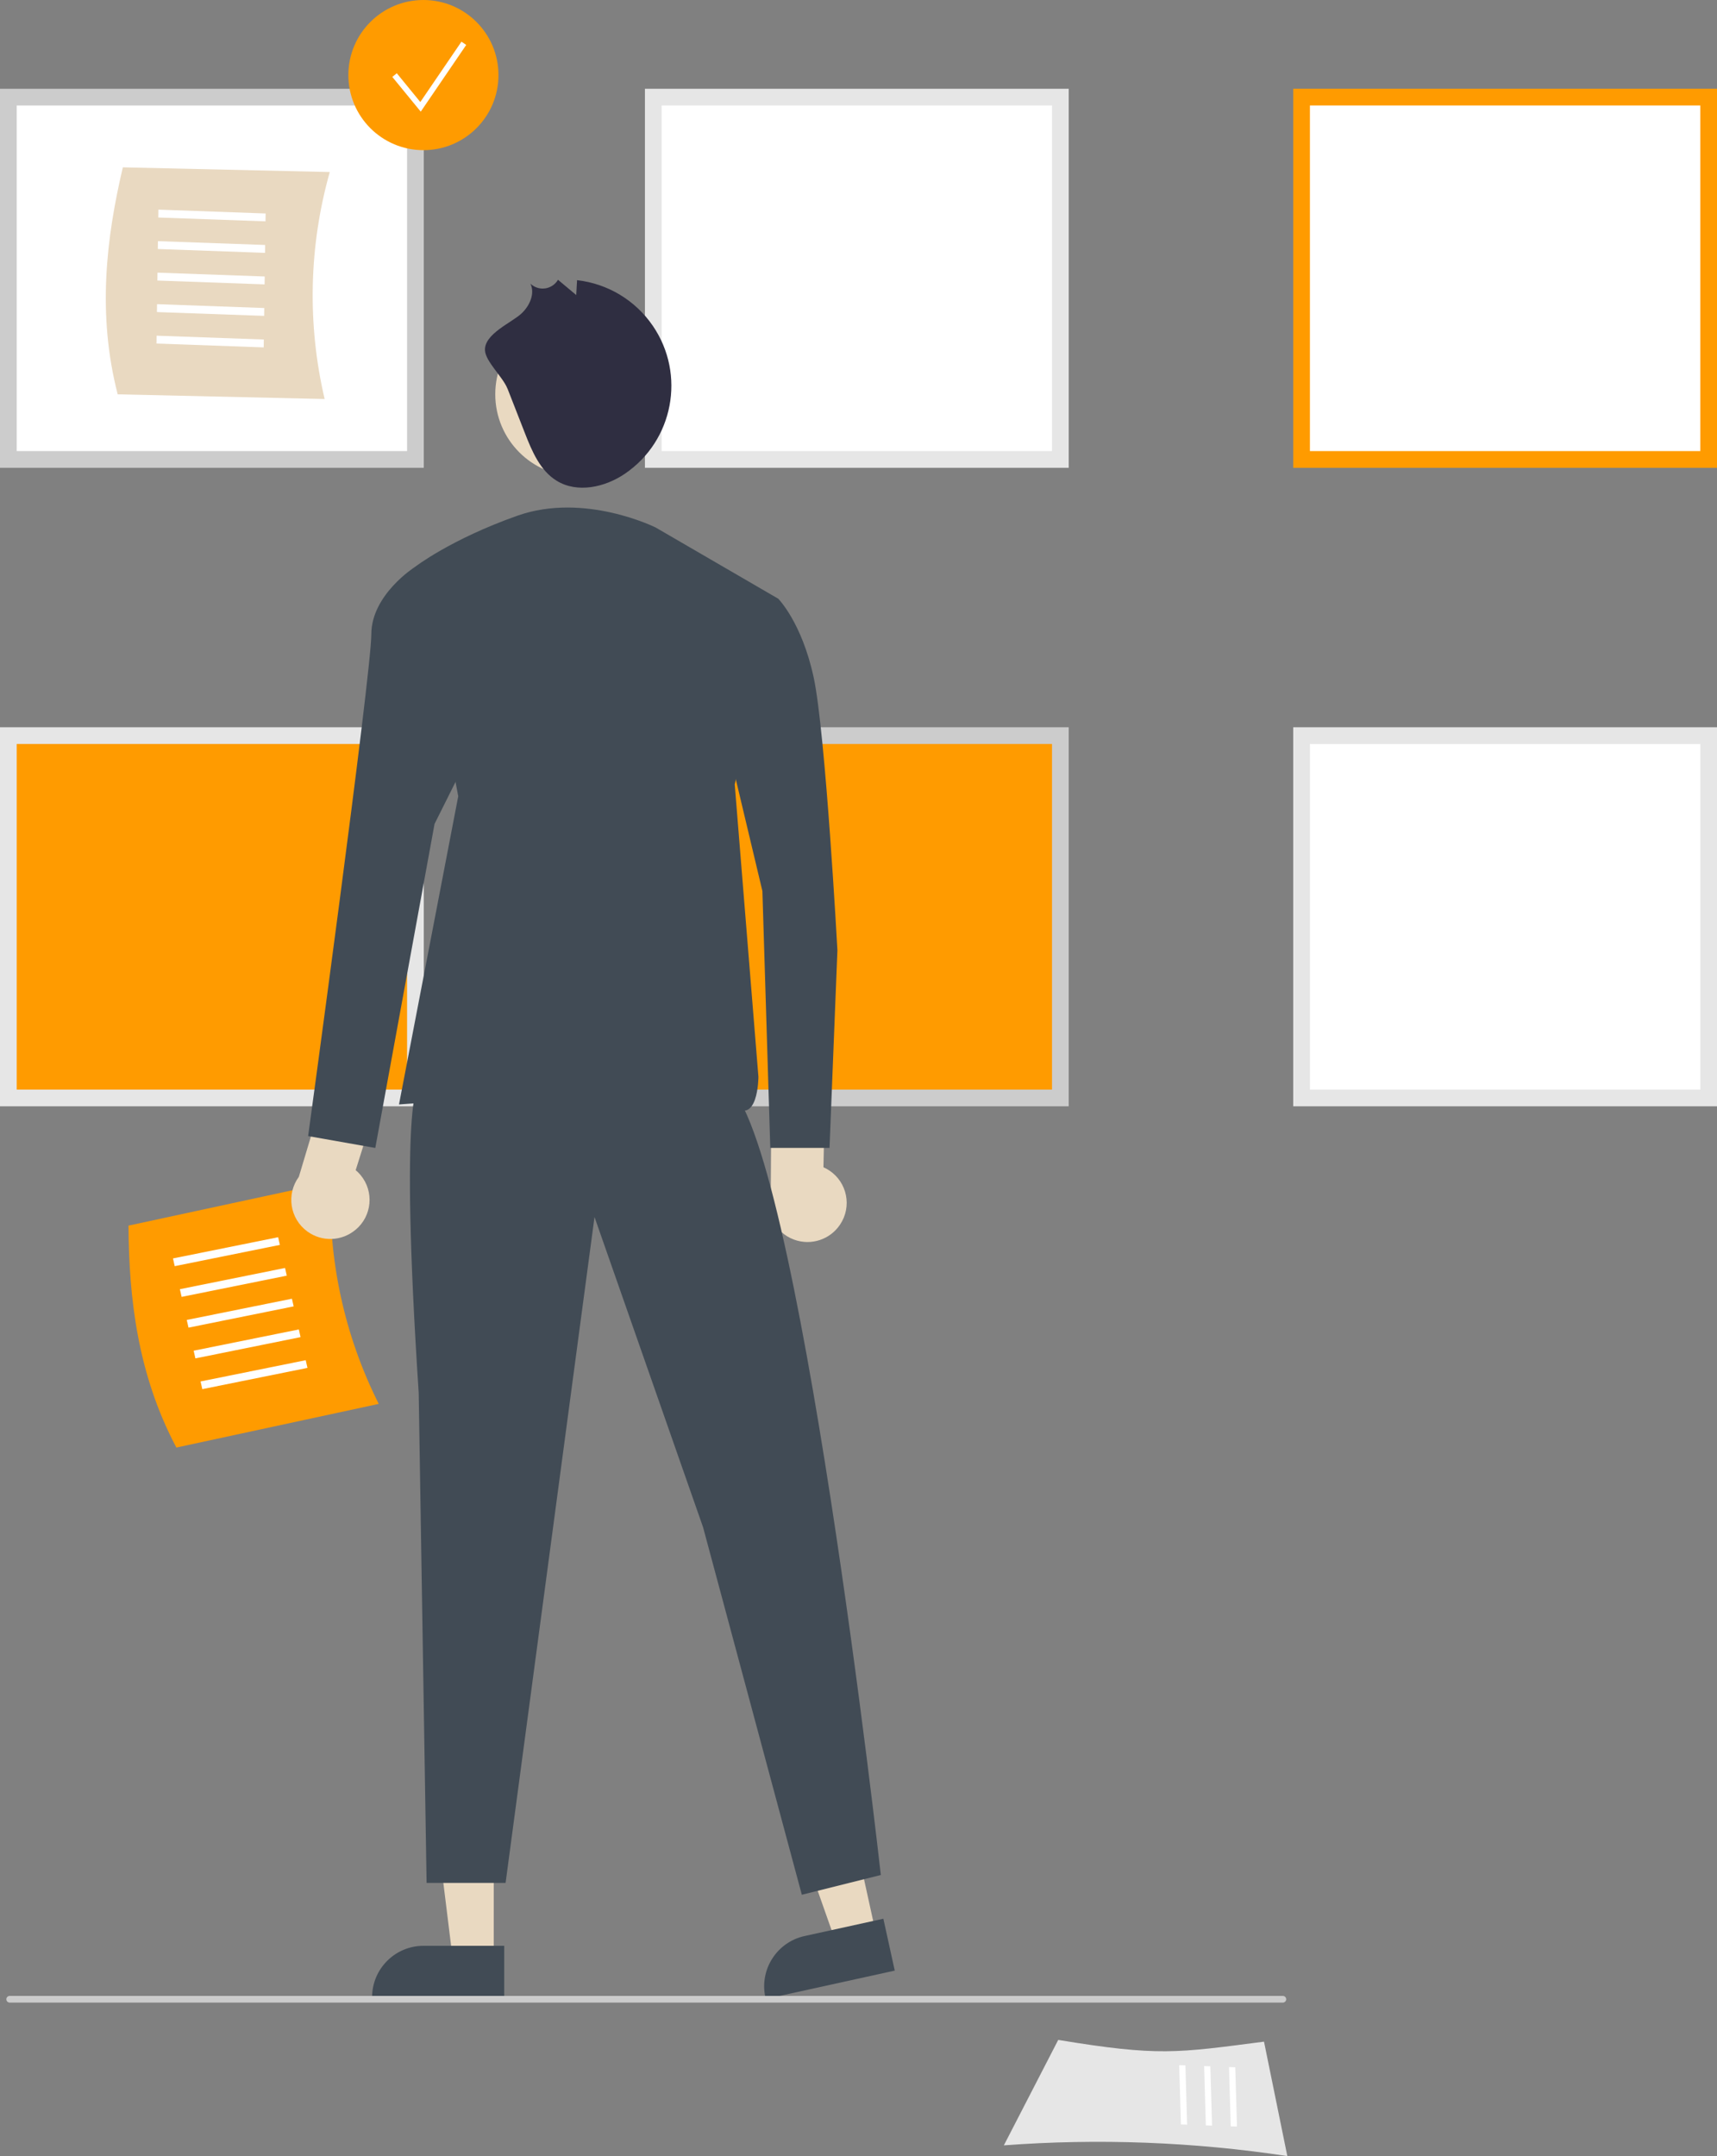
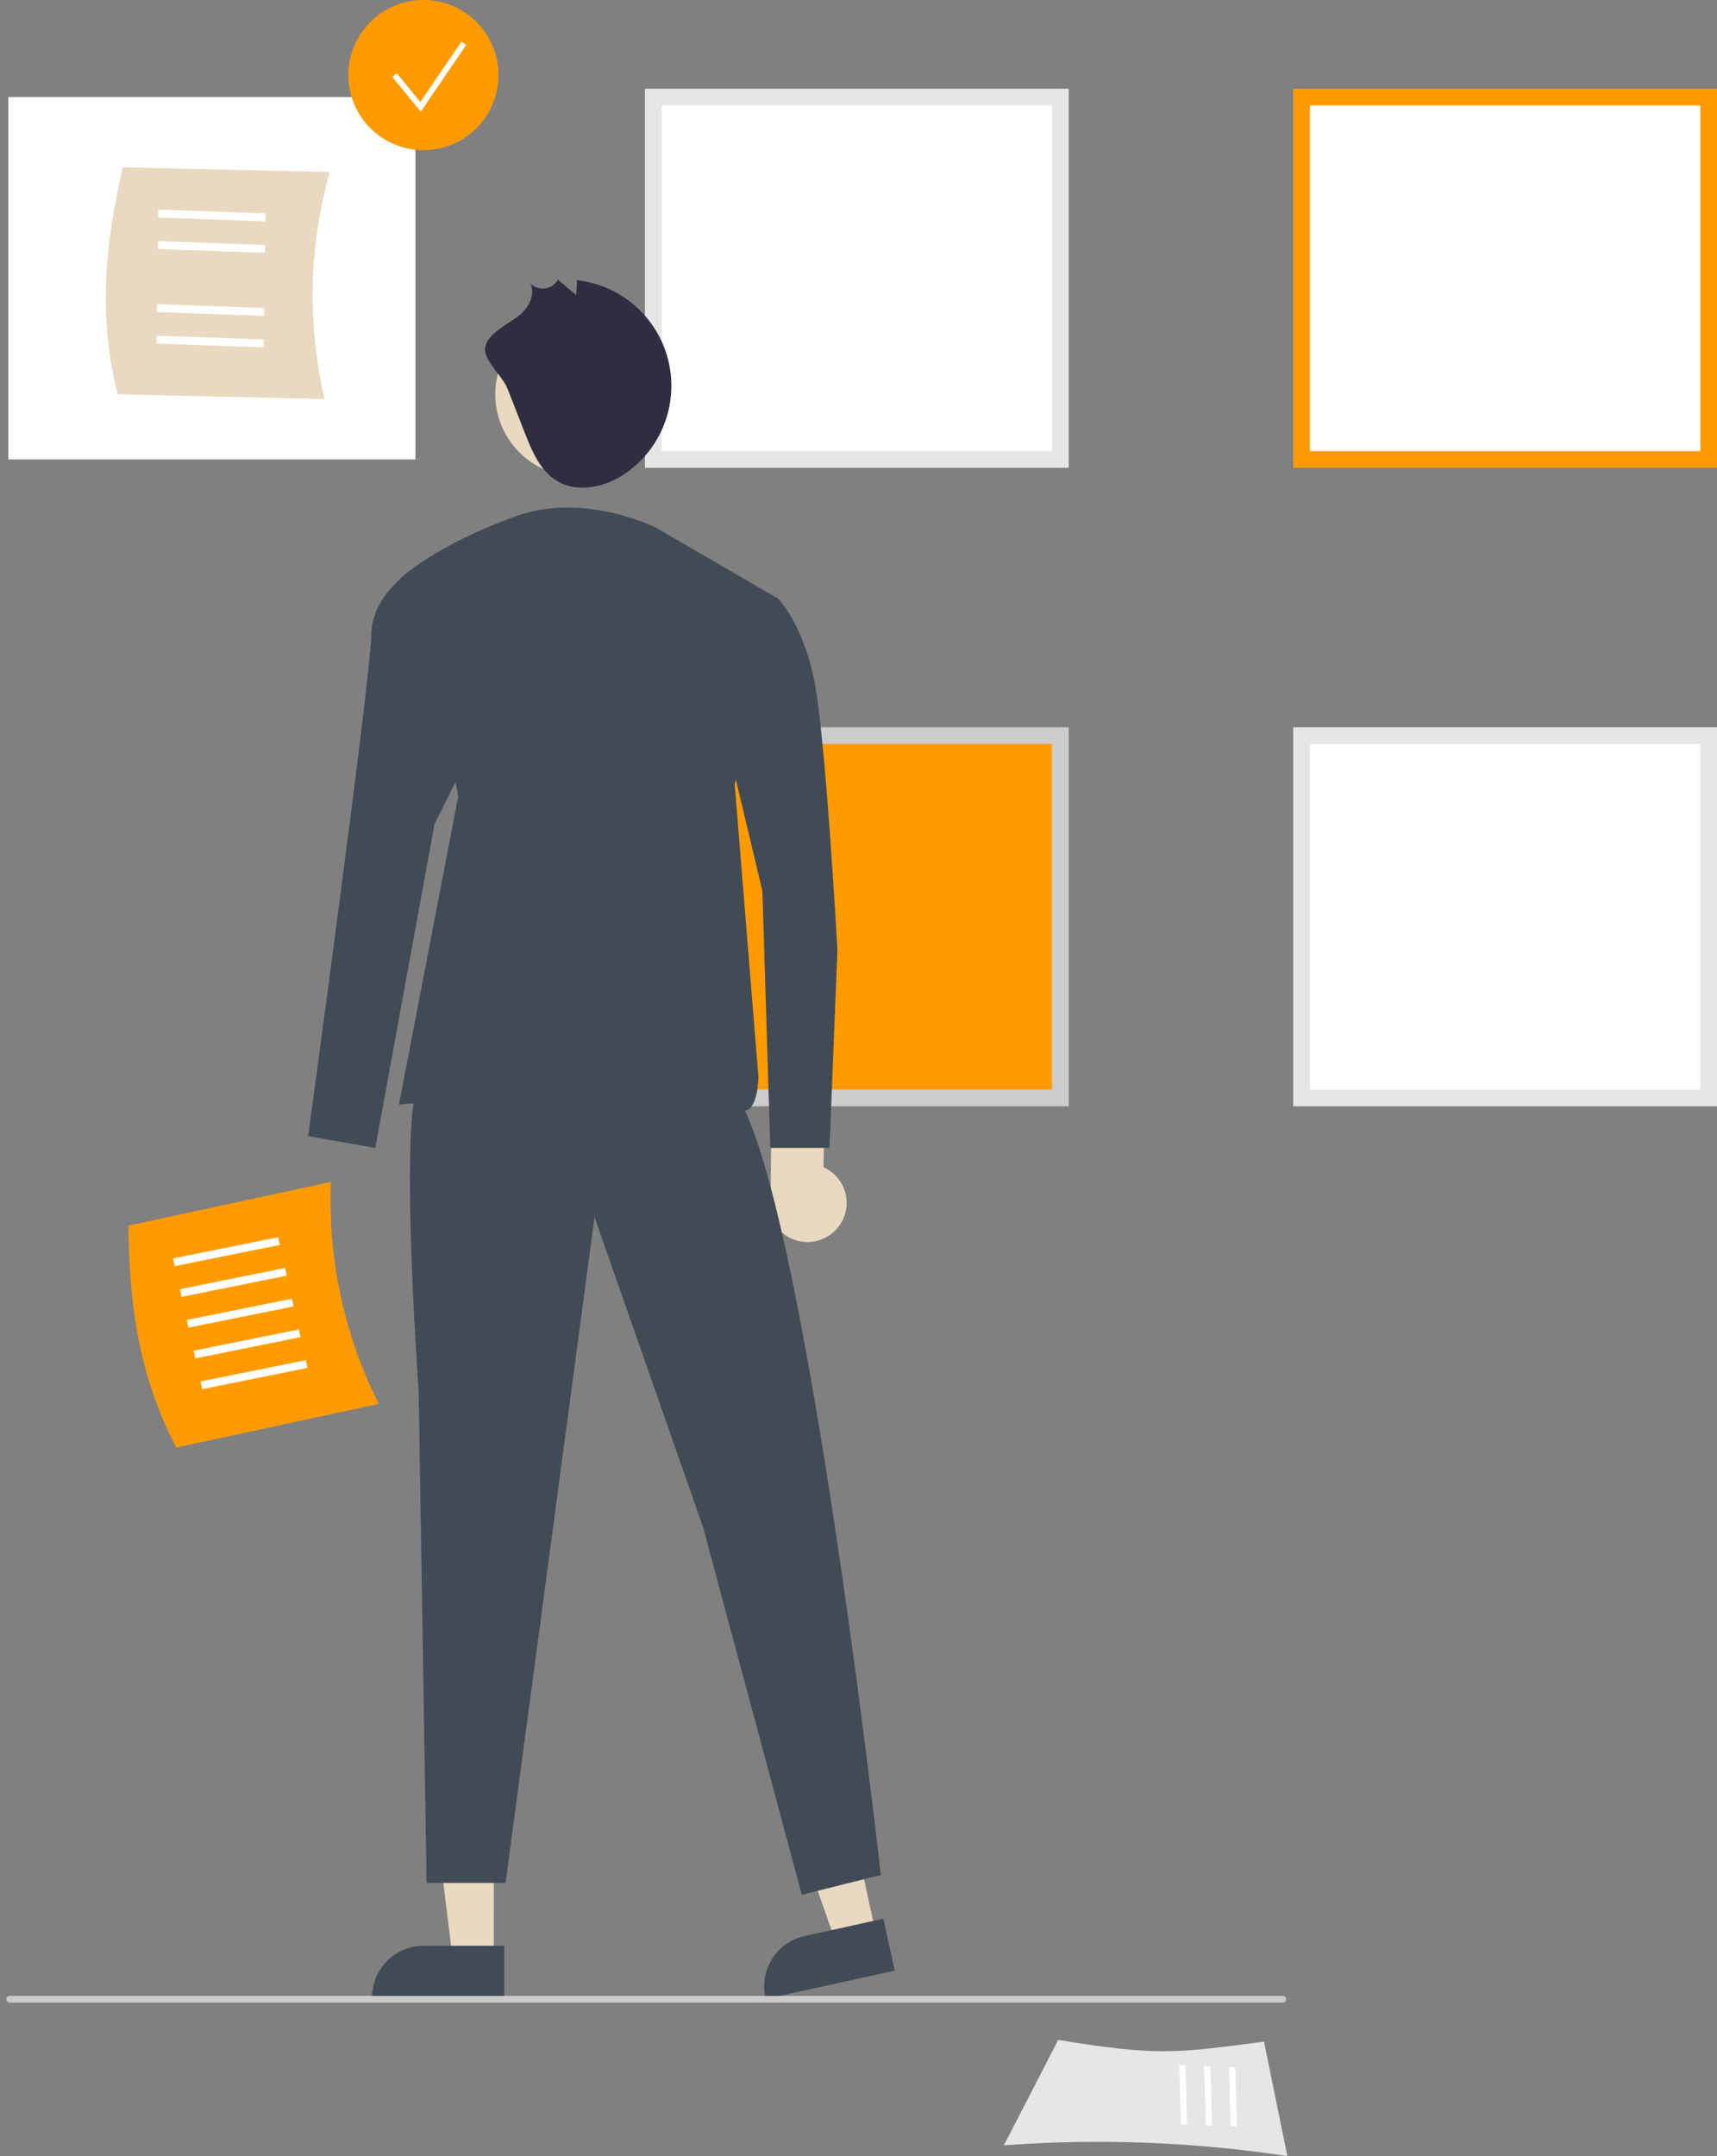
<svg xmlns="http://www.w3.org/2000/svg" id="Ebene_1" viewBox="0 0 513.82 644.97">
  <rect x="0" y="0" width="513.82" height="644.97" fill="#808080" stroke="none" />
  <defs>
    <style>.cls-1{fill:#e6e6e6;}.cls-1,.cls-2,.cls-3,.cls-4,.cls-5,.cls-6,.cls-7,.cls-8{stroke-width:0px;}.cls-2{fill:#ccc;}.cls-3{fill:#fff;}.cls-4{fill:#ff9b00;}.cls-5{fill:#cbcbcb;}.cls-6{fill:#414b55;}.cls-7{fill:#e9d9c1;}.cls-8{fill:#2f2e41;}</style>
  </defs>
  <path class="cls-3" d="m124.32,137.43H2.5V29.05h121.82v108.39Z" />
-   <path class="cls-2" d="m126.82,139.94H0V26.55h126.82v113.39Zm-121.82-5h116.82V31.55H5v103.39Z" />
  <polygon class="cls-7" points="147.75 586.08 135.49 586.08 129.66 538.79 147.76 538.79 147.75 586.08" />
  <path class="cls-6" d="m150.88,597.96h-39.53v-.5c0-8.5,6.89-15.39,15.39-15.39h24.15s0,15.89,0,15.89Z" />
  <polygon class="cls-7" points="262.16 578.55 250.19 581.18 234.35 536.24 252.02 532.36 262.16 578.55" />
  <path class="cls-6" d="m267.76,589.49l-38.61,8.48-.11-.49c-1.82-8.3,3.43-16.51,11.73-18.33h0s23.58-5.18,23.58-5.18l3.41,15.52Z" />
  <path class="cls-4" d="m113.34,419.96l-60.56,13.06c-11.61-21.89-14.22-44.76-14.32-66.39l60.56-13.06c-.94,22.99,3.99,45.83,14.32,66.39Z" />
  <polygon class="cls-3" points="52.28 378.76 51.77 376.45 83.24 370.1 83.75 372.4 52.28 378.76" />
  <polygon class="cls-3" points="54.35 387.95 53.83 385.65 85.3 379.3 85.82 381.6 54.35 387.95" />
  <polygon class="cls-3" points="56.41 397.15 55.89 394.85 87.36 388.5 87.88 390.79 56.41 397.15" />
  <polygon class="cls-3" points="58.47 406.35 57.96 404.05 89.43 397.69 89.94 399.99 58.47 406.35" />
  <polygon class="cls-3" points="60.54 415.55 60.02 413.25 91.49 406.89 92.01 409.19 60.54 415.55" />
  <path class="cls-7" d="m251.41,366.3c3.57-5.33,2.15-12.56-3.19-16.13-.57-.38-1.17-.71-1.8-.99l.55-26.56-16.06-4.27-.25,37.52c-2.2,6.07.94,12.77,7.01,14.97,5.08,1.84,10.76-.04,13.74-4.54h0Z" />
  <path class="cls-7" d="m97.15,119.36l-61.93-1.4c-6.19-24-3.41-46.85,1.54-67.9l61.93,1.4c-6.26,22.14-6.79,45.5-1.54,67.9Z" />
  <polygon class="cls-3" points="47.37 65.07 47.4 62.71 79.49 63.86 79.45 66.21 47.37 65.07" />
  <polygon class="cls-3" points="47.23 74.49 47.27 72.14 79.35 73.28 79.32 75.64 47.23 74.49" />
-   <polygon class="cls-3" points="47.1 83.92 47.13 81.56 79.22 82.71 79.18 85.07 47.1 83.92" />
  <polygon class="cls-3" points="46.96 93.35 47 90.99 79.08 92.14 79.05 94.49 46.96 93.35" />
  <polygon class="cls-3" points="46.83 102.77 46.86 100.42 78.95 101.56 78.91 103.92 46.83 102.77" />
  <circle class="cls-4" cx="126.71" cy="22.46" r="22.46" />
  <polygon class="cls-3" points="125.91 33.4 117.4 23.01 118.74 21.91 125.78 30.52 138.09 12.47 139.52 13.44 125.91 33.4" />
  <path class="cls-3" d="m511.32,328.43h-121.82v-108.39h121.82v108.39Z" />
  <path class="cls-1" d="m513.82,330.94h-126.82v-113.39h126.82v113.39Zm-121.82-5h116.82v-103.39h-116.82v103.39Z" />
  <path class="cls-3" d="m511.32,137.43h-121.82V29.05h121.82v108.39Z" />
  <path class="cls-4" d="m513.82,139.94h-126.82V26.55h126.82v113.39Zm-121.82-5h116.82V31.55h-116.82v103.39Z" />
  <path class="cls-4" d="m317.32,328.43h-121.82v-108.39h121.82v108.39Z" />
  <path class="cls-2" d="m319.82,330.94h-126.82v-113.39h126.82v113.39Zm-121.82-5h116.82v-103.39h-116.82v103.39Z" />
-   <path class="cls-4" d="m124.32,328.43H2.5v-108.39h121.82v108.39Z" />
-   <path class="cls-1" d="m126.82,330.94H0v-113.39h126.82v113.39Zm-121.82-5h116.82v-103.39H5v103.39Z" />
+   <path class="cls-4" d="m124.32,328.43H2.5v-108.39v108.39Z" />
  <path class="cls-3" d="m317.32,137.43h-121.82V29.05h121.82v108.39Z" />
  <path class="cls-1" d="m319.82,139.94h-126.82V26.55h126.82v113.39Zm-121.82-5h116.82V31.55h-116.82v103.39Z" />
  <path class="cls-1" d="m300.41,641.76l16.27-31.54c30.03,4.94,35.33,3.93,61.58.52l6.98,34.23c-28.07-4.25-56.52-5.33-84.83-3.21Z" />
  <polygon class="cls-3" points="368.3 636.07 367.79 618.34 369.66 618.41 370.17 636.14 368.3 636.07" />
  <polygon class="cls-3" points="360.85 635.79 360.34 618.05 362.2 618.12 362.71 635.86 360.85 635.79" />
  <polygon class="cls-3" points="353.39 635.51 352.88 617.77 354.74 617.84 355.25 635.58 353.39 635.51" />
  <path class="cls-6" d="m125.3,324.48s-5.91,2.36,0,92.2l2.36,146.58h23.64l26.61-199.2,32.49,92.81,29.55,109.93,23.64-5.91s-24.82-222.23-46.1-236.42-92.2,0-92.2,0Z" />
  <circle class="cls-7" cx="172.78" cy="117.94" r="24.57" />
  <path class="cls-6" d="m196.23,157.81s-21.28-10.64-41.37-3.55-30.73,15.37-30.73,15.37l13,68.56-17.73,92.2s91.02-7.09,99.29,0,8.27-8.27,8.27-8.27l-7.09-87.47,13-55.56-36.64-21.28Z" />
  <path class="cls-8" d="m151.87,116.25l5.2,13.29c2.13,5.45,4.57,11.27,9.57,14.31,6.17,3.75,14.41,1.92,20.37-2.14,14.52-9.89,18.27-29.68,8.38-44.2-5.21-7.65-13.5-12.66-22.7-13.7l-.25,4.45-5.46-4.57c-1.48,2.53-4.72,3.39-7.26,1.91-.36-.21-.69-.46-.99-.75,1.43,2.97-.22,6.6-2.61,8.87-2.94,2.8-11.33,6.16-10.98,11.16.23,3.34,5.37,7.92,6.72,11.38Z" />
-   <path class="cls-7" d="m106.42,367.87c4.93-4.12,5.59-11.45,1.47-16.38-.44-.53-.92-1.01-1.45-1.45l7.98-25.34-14.22-8.61-10.77,35.94c-3.82,5.21-2.69,12.52,2.52,16.34,4.36,3.19,10.33,2.98,14.46-.51h0Z" />
  <path class="cls-6" d="m132.39,169.63h-8.27s-13,8.27-13,20.1-18.91,150.12-18.91,150.12l20.1,3.55,17.73-96.93,13-26.01-10.64-50.83Z" />
  <path class="cls-6" d="m210.41,179.08h22.46s7.09,7.09,10.64,23.64,7.09,81.56,7.09,81.56l-2.36,59.1h-17.73l-2.36-76.83-11.82-49.65-5.91-37.83Z" />
  <path class="cls-5" d="m383.9,599.06H2.9c-.55,0-1-.45-1-1s.45-1,1-1h381c.55,0,1,.45,1,1s-.45,1-1,1Z" />
</svg>